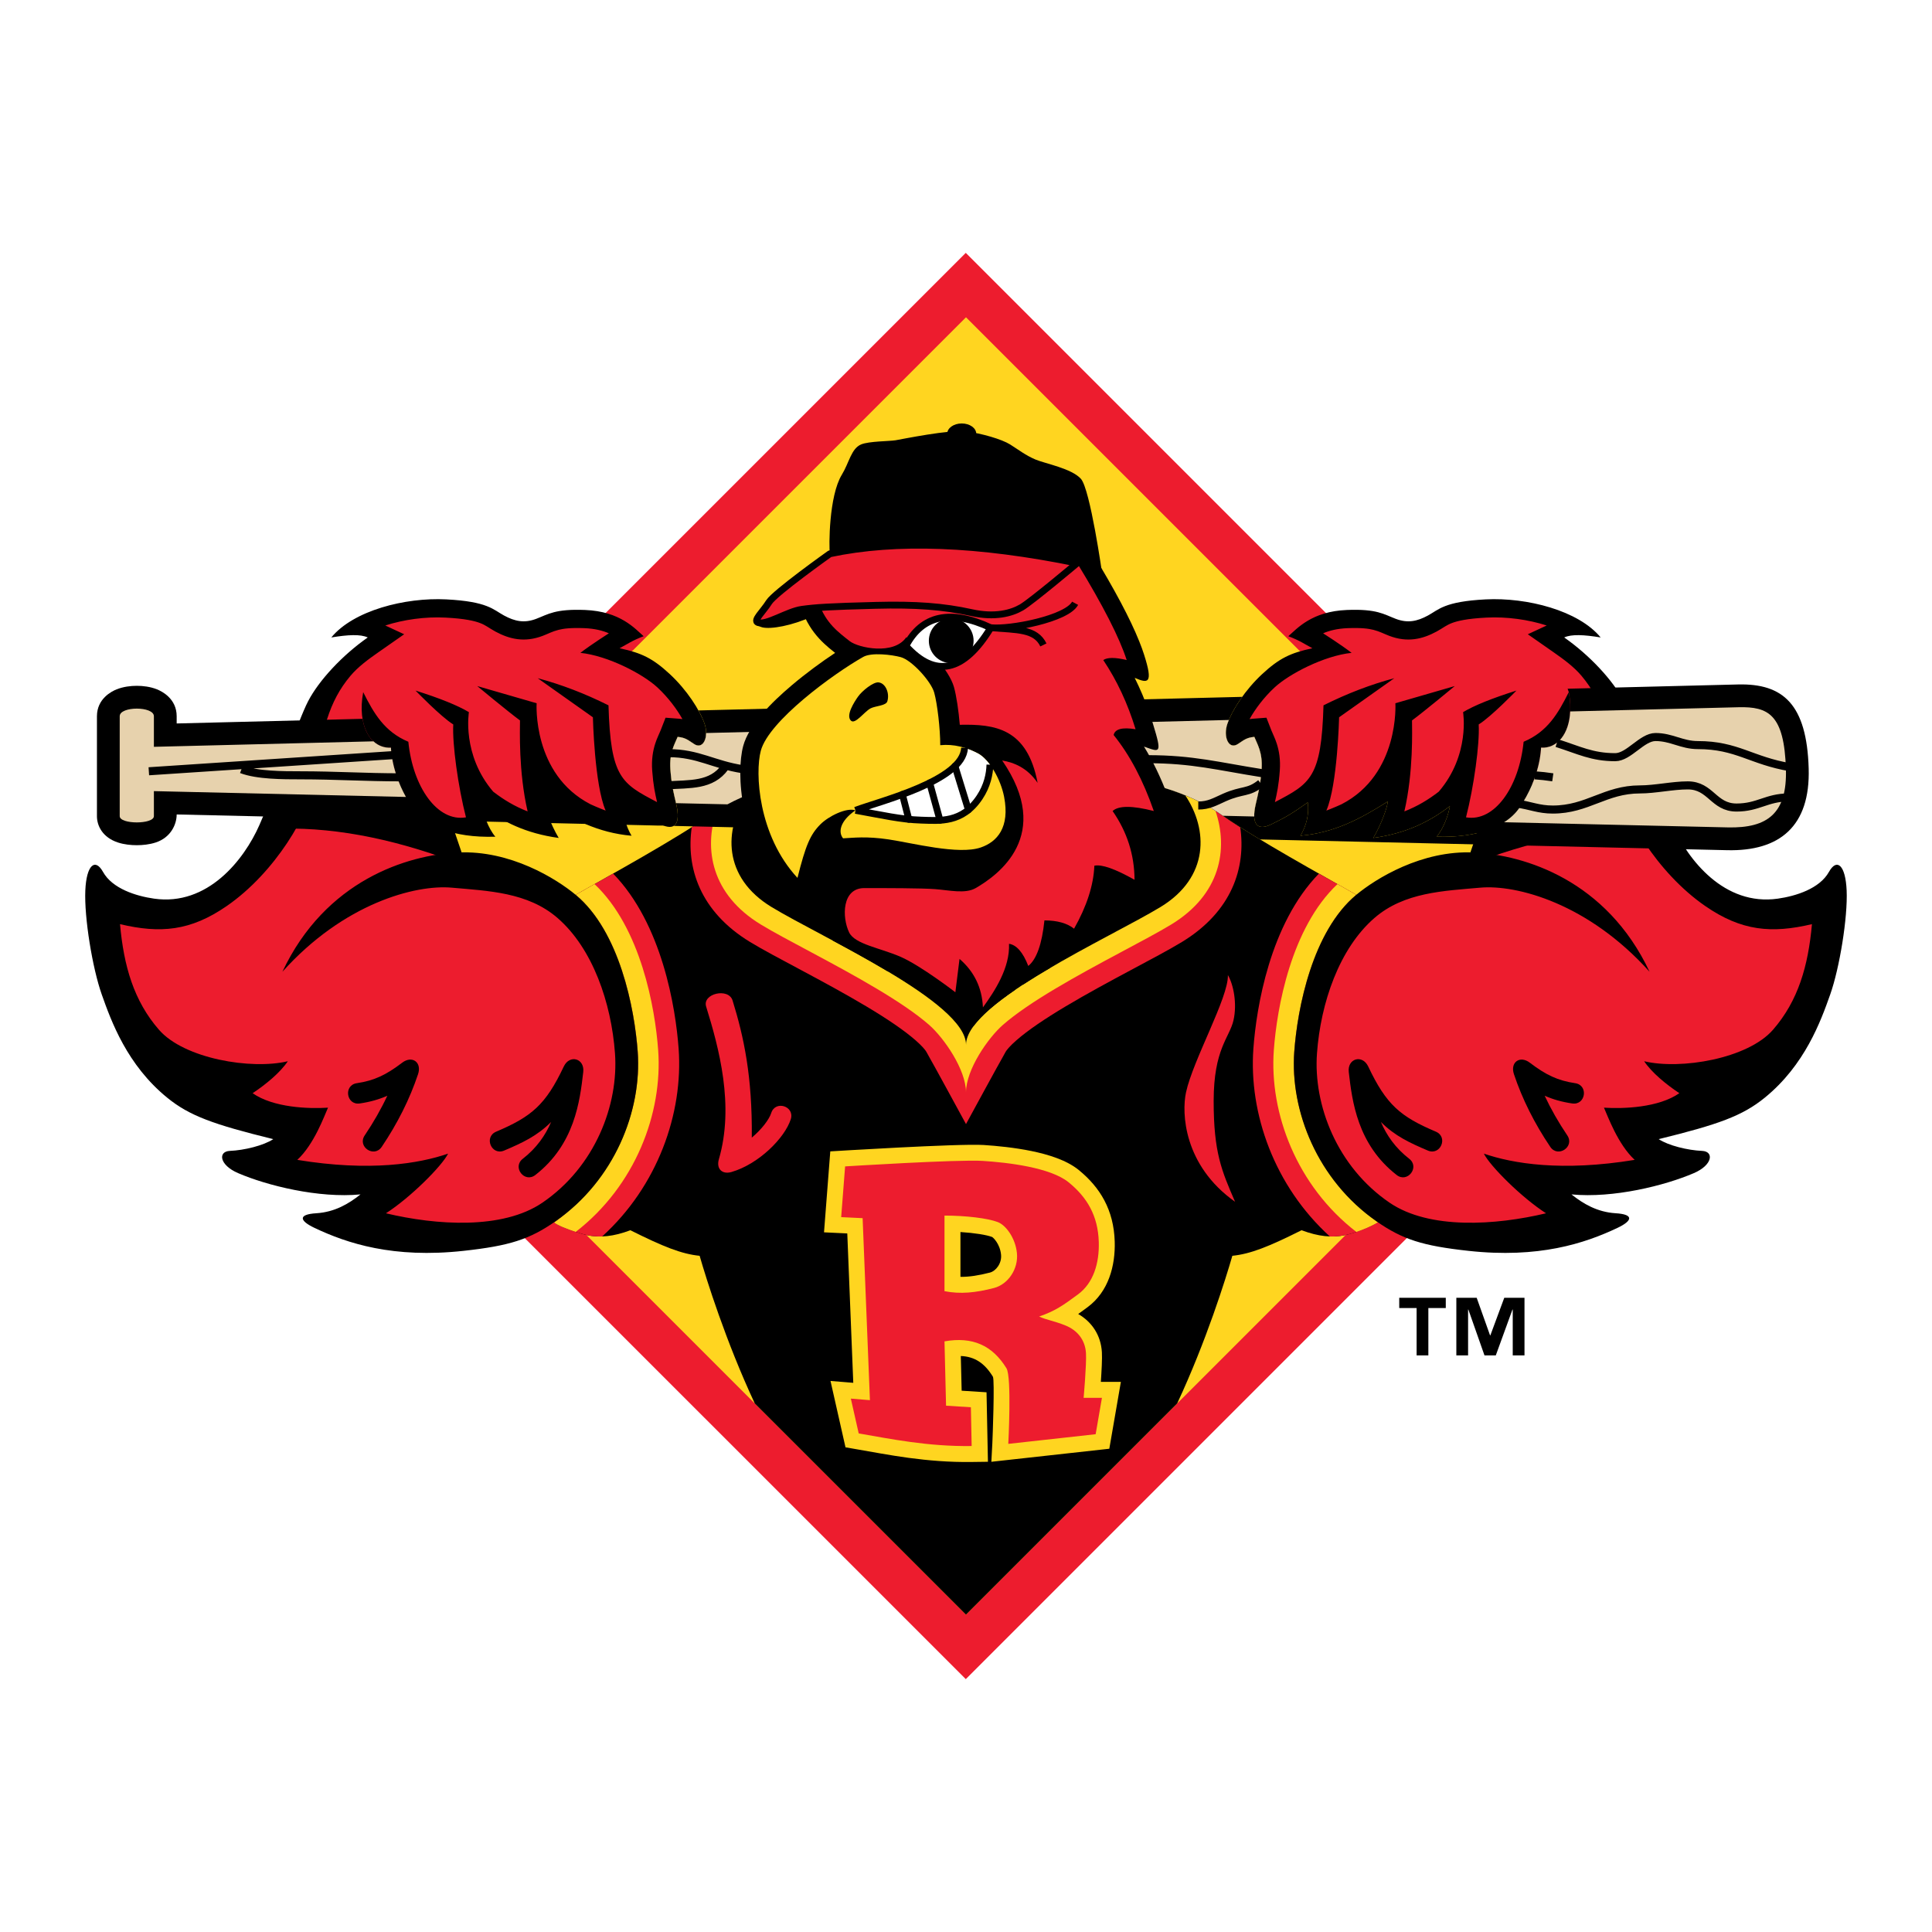
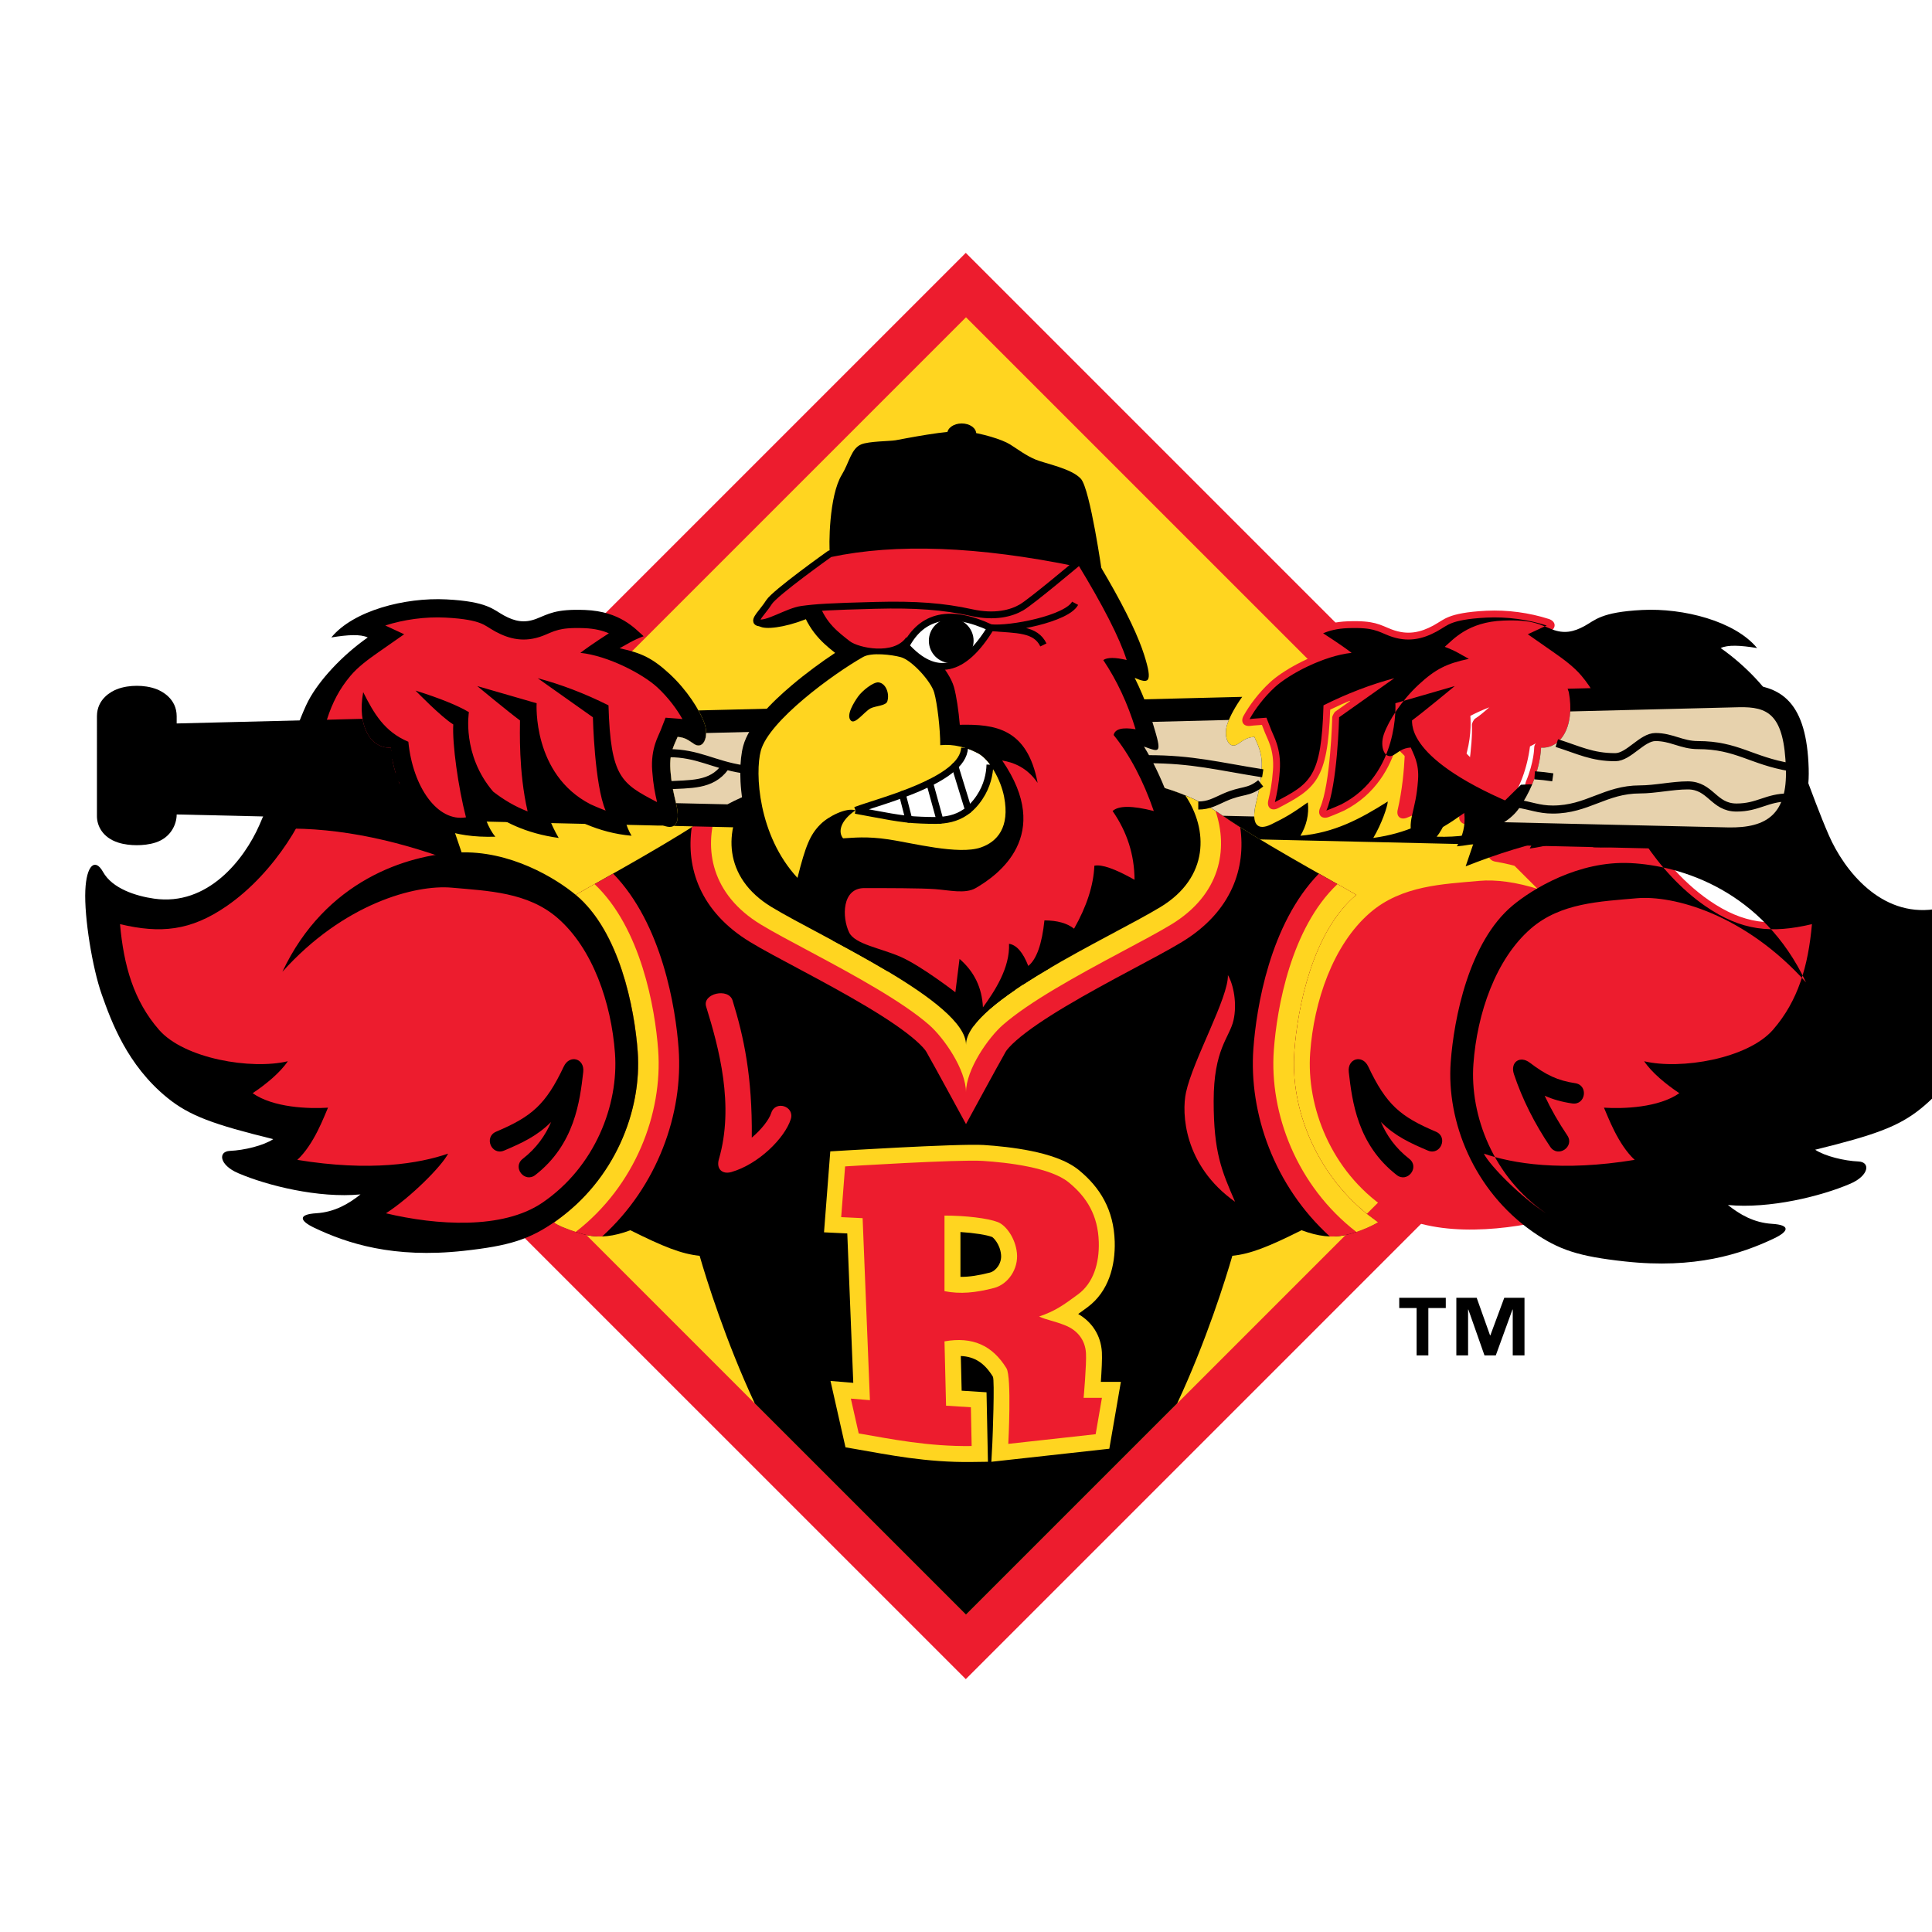
<svg xmlns="http://www.w3.org/2000/svg" version="1.0" id="Layer_1" x="0px" y="0px" width="192.756px" height="192.756px" viewBox="0 0 192.756 192.756" enable-background="new 0 0 192.756 192.756" xml:space="preserve">
  <g>
    <polygon fill-rule="evenodd" clip-rule="evenodd" fill="#FFFFFF" points="0,0 192.756,0 192.756,192.756 0,192.756 0,0  " />
    <polygon fill-rule="evenodd" clip-rule="evenodd" fill="#ED1C2E" points="25.206,96.378 96.356,25.229 167.506,96.378    96.357,167.527 25.206,96.378  " />
    <polygon fill-rule="evenodd" clip-rule="evenodd" fill="#FFD520" points="96.378,31.655 161.098,96.374 96.378,161.094    31.658,96.374 96.378,31.655  " />
    <path fill-rule="evenodd" clip-rule="evenodd" d="M75.644,62.313c-0.169-0.521,1.286-1.46,3.25-2.099   c1.965-0.638,3.695-0.733,3.864-0.213c0.169,0.521-1.287,1.46-3.251,2.098C77.543,62.737,75.813,62.833,75.644,62.313   L75.644,62.313z" />
    <path fill-rule="evenodd" clip-rule="evenodd" d="M38.619,71.655L57.8,71.176c-0.871,1.189,5.598,3.991,6.524,5.949   c2.252,4.76,4.989,5.378,0.639,5.225l-16.921-0.39L38.619,71.655L38.619,71.655z" />
    <path fill-rule="evenodd" clip-rule="evenodd" fill="#ED1C2E" d="M31.483,92.917c5.209-4.081,10.549-5.313,13.658-5.035   c1.846,0.167,3.767,0.282,5.604,0.681c1.879,0.409,3.723,1.118,5.322,2.502c3.709,3.208,5.6,8.856,5.972,13.973   c0.39,5.361-2.06,11.781-7.54,15.516c-4.236,2.889-11.132,2.355-16.15,1.158c-0.73-0.176-0.842-0.832-0.21-1.236   c1.636-1.053,3.561-2.809,4.792-4.164c-3.057,0.709-7.45,1.053-13.377,0.078c-0.693-0.113-0.868-0.695-0.353-1.174   c0.759-0.701,1.388-1.713,1.883-2.689c0.236-0.467,0.436-0.912,0.6-1.297c-2.044,0.014-4.964-0.273-6.869-1.605   c-0.458-0.32-0.452-0.818,0.015-1.127c0.75-0.494,1.518-1.082,2.162-1.686c-3.892,0.258-9.309-0.945-11.642-3.625   c-2.648-3.043-3.671-6.681-4.051-10.924c-0.047-0.527,0.321-0.846,0.835-0.725c3.86,0.911,6.668,0.67,10.118-1.715   c2.829-1.957,5.179-4.841,6.688-7.489c0.075-0.129,0.455-0.347,0.605-0.344c0.991,0.018,1.995,0.078,3.009,0.176l-1.199-3.665   c-0.412-0.021-0.701-0.374-0.642-0.781c0.736-5.005,1.45-8.029,3.741-10.744c0.822-0.973,1.903-1.758,2.892-2.448l1.618-1.13   l-0.81-0.376c-0.704-0.327-0.661-1.029,0.079-1.268c1.913-0.616,4.143-0.927,6.243-0.82c2.002,0.103,3.041,0.348,3.674,0.591   c0.32,0.123,0.562,0.256,0.779,0.388c0.283,0.17,0.535,0.338,0.82,0.494c1.273,0.688,2.567,1.001,4.166,0.39   c0.559-0.213,0.994-0.452,1.639-0.618c0.554-0.142,1.354-0.246,2.779-0.189c1.128,0.044,2,0.271,2.686,0.567   c0.616,0.267,0.663,0.842,0.096,1.202c0,0-0.724,0.46-1.518,1.001c2.531,0.666,5.194,2.153,6.456,3.323   c1.138,1.055,2.054,2.297,2.629,3.328c0.341,0.611-0.002,1.109-0.695,1.007c-0.094-0.014-0.191-0.024-0.293-0.032l-0.839-0.063   l-0.306,0.784c-0.134,0.344-0.354,0.749-0.527,1.291c-0.205,0.641-0.345,1.431-0.271,2.436c0.103,1.415,0.274,2.189,0.47,3.04   c0.164,0.706-0.337,1.094-0.98,0.758c-3.729-1.951-4.952-2.776-5.2-9.829c-0.719-0.352-1.439-0.676-2.16-0.975l1.666,1.18   c0.087,0.062,0.285,0.433,0.288,0.54c0.001,0.069,0.167,6.649,1.215,9.053c0.3,0.691-0.16,1.175-0.865,0.912   c-0.332-0.125-0.673-0.264-1.024-0.415c-0.174-0.074-0.362-0.159-0.536-0.238c-3.136-1.609-4.586-4.329-5.235-6.588   c-0.439-1.528-0.527-2.876-0.538-3.598l-2.226-0.643c0.648,0.521,1.269,1.011,1.657,1.297c0.087,0.065,0.278,0.441,0.278,0.55   c0,0.46-0.039,1.721,0.036,3.36c0.074,1.619,0.26,3.612,0.711,5.562c0.151,0.655-0.286,1.032-0.912,0.789   c-1.38-0.537-2.542-1.246-3.602-2.064l-0.101-0.096c-1.682-1.961-2.327-4.078-2.552-5.696c-0.113-0.812-0.121-1.501-0.1-1.987   c0.005-0.12,0.012-0.227,0.019-0.322c-0.507-0.272-1.137-0.558-1.892-0.857c0.528,0.475,1.045,0.903,1.414,1.129   c0.13,0.079,0.334,0.467,0.325,0.619c-0.103,1.85,0.474,6.062,1.246,9.061c0.101,0.391-0.146,0.773-0.544,0.842   c-3.447,0.595-5.949-3.411-6.499-7.75c-0.204-0.097-0.398-0.202-0.583-0.31c0.1,0.119,0.161,0.271,0.163,0.437   c0,0,0.003,0.349,0.102,0.93c0.104,0.613,0.311,1.471,0.721,2.452c0.229,0.549-0.069,0.974-0.663,0.944l-3.965,3.708   c2.532,0.449,5.125,1.129,7.766,2.022c0.825,0.279,0.752,1.177-0.107,1.319C39.769,86.595,35.067,88.482,31.483,92.917   L31.483,92.917z" />
    <path fill-rule="evenodd" clip-rule="evenodd" fill="#ED1C2E" d="M161.272,92.917c-5.209-4.081-10.548-5.313-13.657-5.035   c-1.846,0.167-3.768,0.282-5.604,0.681c-1.879,0.409-3.724,1.118-5.322,2.502c-3.709,3.208-5.6,8.856-5.973,13.973   c-0.389,5.361,2.062,11.781,7.541,15.516c4.236,2.889,11.131,2.355,16.15,1.158c0.73-0.176,0.842-0.832,0.211-1.236   c-1.637-1.053-3.562-2.809-4.793-4.164c3.057,0.709,7.449,1.053,13.378,0.078c0.693-0.113,0.868-0.695,0.353-1.174   c-0.759-0.701-1.387-1.713-1.882-2.689c-0.236-0.467-0.437-0.912-0.602-1.297c2.045,0.014,4.965-0.273,6.869-1.605   c0.458-0.32,0.452-0.818-0.015-1.127c-0.748-0.494-1.517-1.082-2.162-1.686c3.892,0.258,9.309-0.945,11.643-3.625   c2.648-3.043,3.671-6.681,4.051-10.924c0.048-0.527-0.32-0.846-0.836-0.725c-3.859,0.911-6.668,0.67-10.117-1.715   c-2.829-1.957-5.178-4.841-6.688-7.489c-0.075-0.129-0.456-0.347-0.606-0.344c-0.99,0.018-1.993,0.078-3.008,0.176l1.198-3.665   c0.412-0.021,0.701-0.374,0.642-0.781c-0.736-5.005-1.45-8.029-3.741-10.744c-0.821-0.973-1.902-1.758-2.891-2.448l-1.619-1.13   l0.81-0.376c0.704-0.327,0.661-1.029-0.078-1.268c-1.912-0.616-4.144-0.927-6.243-0.82c-2.003,0.103-3.041,0.348-3.674,0.591   c-0.319,0.123-0.562,0.256-0.779,0.388c-0.283,0.17-0.535,0.338-0.819,0.494c-1.273,0.688-2.567,1.001-4.166,0.39   c-0.56-0.213-0.994-0.452-1.64-0.618c-0.554-0.142-1.354-0.246-2.778-0.189c-1.129,0.044-2.001,0.271-2.687,0.567   c-0.616,0.267-0.662,0.842-0.096,1.202c0,0,0.725,0.46,1.518,1.001c-2.531,0.666-5.195,2.153-6.457,3.323   c-1.139,1.055-2.054,2.297-2.629,3.328c-0.34,0.611,0.003,1.109,0.696,1.007c0.093-0.014,0.19-0.024,0.291-0.032l0.84-0.063   l0.306,0.784c0.134,0.344,0.354,0.749,0.527,1.291c0.204,0.641,0.345,1.431,0.271,2.436c-0.104,1.415-0.274,2.189-0.471,3.04   c-0.164,0.706,0.338,1.094,0.98,0.758c3.729-1.951,4.951-2.776,5.199-9.829c0.72-0.352,1.439-0.676,2.16-0.975l-1.666,1.18   c-0.087,0.062-0.285,0.433-0.287,0.54c-0.002,0.069-0.168,6.649-1.214,9.053c-0.302,0.691,0.158,1.175,0.863,0.912   c0.332-0.125,0.674-0.264,1.024-0.415c0.175-0.074,0.362-0.159,0.536-0.238c3.136-1.609,4.587-4.329,5.235-6.588   c0.439-1.528,0.527-2.876,0.537-3.598l2.226-0.643c-0.647,0.521-1.268,1.011-1.656,1.297c-0.088,0.065-0.278,0.441-0.278,0.55   c0,0.46,0.039,1.721-0.035,3.36c-0.074,1.619-0.261,3.612-0.711,5.562c-0.152,0.655,0.285,1.032,0.911,0.789   c1.38-0.537,2.543-1.246,3.602-2.064l0.102-0.096c1.682-1.961,2.327-4.078,2.552-5.696c0.113-0.812,0.121-1.501,0.102-1.987   c-0.006-0.12-0.013-0.227-0.019-0.322c0.506-0.272,1.135-0.558,1.891-0.857c-0.527,0.475-1.044,0.903-1.414,1.129   c-0.13,0.079-0.333,0.467-0.325,0.619c0.104,1.85-0.474,6.062-1.246,9.061c-0.101,0.391,0.146,0.773,0.545,0.842   c3.446,0.595,5.949-3.411,6.498-7.75c0.204-0.097,0.398-0.202,0.583-0.31c-0.099,0.119-0.16,0.271-0.162,0.437   c0,0-0.003,0.349-0.101,0.93c-0.104,0.613-0.312,1.471-0.722,2.452c-0.229,0.549,0.068,0.974,0.662,0.944l3.966,3.708   c-2.532,0.449-5.125,1.129-7.766,2.022c-0.824,0.279-0.752,1.177,0.106,1.319C152.988,86.595,157.688,88.482,161.272,92.917   L161.272,92.917z" />
    <path fill-rule="evenodd" clip-rule="evenodd" d="M75.304,140.021c-2.898-6.205-4.846-12.447-5.501-14.729   c-1.819-0.184-3.637-0.914-6.909-2.551c-1.672,0.627-3.044,0.775-4.394,0.477c-0.957-0.242-2.776-0.867-3.219-1.258   c0.313-0.201,1.11-0.854,1.11-0.854c5.172-4.217,7.641-10.598,7.234-16.184c-0.317-4.357-1.818-12.008-6.187-15.645   c3.455-1.993,9.823-5.456,13.46-7.996c6.807-4.754,17.455-4.368,25.479-4.368c8.025,0,18.671-0.386,25.479,4.368   c3.637,2.541,10.006,6.003,13.46,7.996c-4.368,3.637-5.871,11.288-6.187,15.645c-0.406,5.586,2.062,11.967,7.233,16.184l1.118,0.84   c-1.137,0.682-2.7,1.166-3.228,1.271c-1.35,0.299-2.722,0.15-4.394-0.477c-3.271,1.637-5.09,2.367-6.907,2.551   c-0.656,2.281-2.604,8.523-5.502,14.727l-21.074,21.074L75.304,140.021L75.304,140.021z" />
    <path fill-rule="evenodd" clip-rule="evenodd" fill="#ED1C2E" d="M67.707,104.627c0.468,6.436-2.082,13.701-7.631,18.736   c-0.538,0.018-1.059-0.031-1.575-0.145c-0.957-0.242-2.776-0.867-3.219-1.258c0.313-0.201,1.11-0.854,1.11-0.854   c5.172-4.217,7.641-10.598,7.234-16.184c-0.317-4.357-1.818-12.008-6.187-15.645c1.033-0.596,2.329-1.323,3.732-2.118   C66.062,92.184,67.41,100.541,67.707,104.627L67.707,104.627z" />
    <path fill-rule="evenodd" clip-rule="evenodd" fill="#FFD520" d="M59.319,88.208c4.632,4.371,6.042,12.367,6.347,16.568   c0.458,6.305-2.292,13.539-8.226,18.131c-0.884-0.291-1.852-0.676-2.159-0.945c0.313-0.201,1.11-0.854,1.11-0.854   c5.172-4.217,7.641-10.598,7.234-16.184c-0.317-4.357-1.818-12.008-6.187-15.645C57.998,88.957,58.633,88.597,59.319,88.208   L59.319,88.208z" />
    <path fill-rule="evenodd" clip-rule="evenodd" fill="#ED1C2E" d="M125.05,104.627c-0.467,6.436,2.082,13.701,7.631,18.736   c0.538,0.018,1.058-0.031,1.574-0.145c0.527-0.105,2.091-0.59,3.228-1.271l-1.118-0.84c-5.171-4.217-7.64-10.598-7.233-16.184   c0.315-4.357,1.818-12.008,6.187-15.645c-1.033-0.596-2.328-1.323-3.732-2.118C126.693,92.184,125.347,100.541,125.05,104.627   L125.05,104.627z" />
    <path fill-rule="evenodd" clip-rule="evenodd" fill="#FFD520" d="M133.438,88.208c-4.634,4.371-6.042,12.367-6.348,16.568   c-0.458,6.309,2.294,13.545,8.234,18.135c0.667-0.227,1.487-0.561,2.158-0.963l-1.118-0.84c-5.171-4.217-7.64-10.598-7.233-16.184   c0.315-4.357,1.818-12.008,6.187-15.645C134.759,88.957,134.124,88.597,133.438,88.208L133.438,88.208z" />
    <path fill-rule="evenodd" clip-rule="evenodd" fill="#ED1C2E" d="M99.996,105.549c-0.079,0.094-3.618,6.602-3.618,6.602   s-3.539-6.508-3.618-6.602c0,0-0.387-0.707-0.387-0.689c-0.108-0.156-0.393-0.516-1.025-1.068c-1.149-1.006-2.856-2.158-4.91-3.383   c-4.242-2.533-9.108-4.909-11.601-6.425c-5.002-3.042-6.407-7.426-5.82-11.452c0.68-0.433,1.313-0.852,1.881-1.249   c0.783-0.547,1.617-1.024,2.49-1.443c-1.783,3.447-1.936,9.457,4.531,12.148c2.683,1.117,10.162,5.932,14.389,8.456   c2.146,1.281,3.744,4.732,4.069,5.07c0.325-0.338,6.036-6.312,8.183-7.592c4.226-2.523,10.405-5.604,12.889-7.116   c3.403-2.07,3.97-7.423,2.47-10.69c0.674,0.35,1.321,0.737,1.938,1.167c0.567,0.396,1.201,0.816,1.881,1.248   c0.587,4.026-0.818,8.41-5.82,11.452c-2.493,1.517-7.357,3.892-11.601,6.425c-2.055,1.225-3.761,2.377-4.91,3.383   c-0.633,0.553-0.917,0.912-1.025,1.068C100.382,104.842,99.996,105.549,99.996,105.549L99.996,105.549z" />
    <path fill-rule="evenodd" clip-rule="evenodd" fill="#FFD520" d="M96.378,108.992c0-2.297-2.229-5.469-3.682-6.74   c-1.291-1.129-3.125-2.357-5.209-3.6c-4.237-2.53-9.097-4.902-11.585-6.417c-4.922-2.993-5.709-7.528-4.407-11.348   c0.946-0.602,1.958-1.112,3.021-1.546c-2.309,3.419-2.407,8.192,2.45,11.146c4.972,3.025,19.414,9.478,19.414,13.753   c0-4.275,14.441-10.728,19.413-13.753c4.856-2.954,4.759-7.727,2.45-11.146c1.062,0.434,2.074,0.945,3.021,1.546   c1.303,3.82,0.515,8.354-4.407,11.348c-2.49,1.516-7.349,3.888-11.586,6.417c-2.085,1.242-3.919,2.471-5.209,3.6   C98.606,103.523,96.378,106.695,96.378,108.992L96.378,108.992z" />
    <path fill-rule="evenodd" clip-rule="evenodd" d="M146.229,86.434l1.386-4.07l4.132-4.07l10.539-0.519l2.313,4.899   C158.882,82.552,152.698,83.874,146.229,86.434L146.229,86.434z" />
    <path fill-rule="evenodd" clip-rule="evenodd" d="M46.528,86.434l-1.385-4.07l-4.132-4.07l-10.54-0.519l-2.314,4.899   C33.874,82.552,40.058,83.874,46.528,86.434L46.528,86.434z" />
    <path fill-rule="evenodd" clip-rule="evenodd" d="M51.879,71.877c-1.139-0.836-4.265-3.428-4.265-3.428l5.926,1.714   c0,0-0.449,7.09,5.38,10.082c0.17,0.077,0.34,0.152,0.509,0.225c0.341,0.147,0.672,0.282,0.995,0.402   c-1.115-2.558-1.271-9.309-1.271-9.309l-5.508-3.899c2.363,0.631,4.718,1.534,7.064,2.707c0.209,7.222,1.296,7.797,4.847,9.656   c-0.202-0.878-0.379-1.68-0.486-3.143c-0.081-1.1,0.073-1.978,0.302-2.694c0.178-0.559,0.404-0.977,0.542-1.331l0.489-1.254   l1.342,0.102c0.118,0.008,0.231,0.022,0.341,0.038c-0.543-0.974-1.416-2.158-2.497-3.16c-1.439-1.335-4.92-3.16-7.684-3.45   c1.061-0.817,2.842-1.95,2.842-1.95c-0.606-0.262-1.395-0.471-2.442-0.513c-1.383-0.054-2.112,0.048-2.583,0.17   c-0.617,0.157-1.031,0.389-1.565,0.593c-1.839,0.704-3.346,0.324-4.734-0.426c-0.295-0.16-0.555-0.333-0.848-0.511   c-0.187-0.113-0.395-0.229-0.671-0.334c-0.541-0.208-1.5-0.446-3.464-0.546c-2.016-0.103-4.164,0.196-6,0.788l1.884,0.875   l-2.59,1.809c-0.991,0.693-2.003,1.433-2.76,2.329c-2.185,2.589-2.87,5.479-3.618,10.611c-0.451,3.095-3.88,9.008-8.719,12.355   c-3.637,2.517-6.651,2.766-10.663,1.818c0.374,4.172,1.371,7.648,3.887,10.539c2.516,2.889,9.217,4.01,12.854,3.139   c-0.748,1.121-2.192,2.316-3.512,3.188c2.067,1.445,5.58,1.57,7.523,1.445c-0.374,0.82-1.37,3.637-3.064,5.207   c7.274,1.193,12.157,0.373,15.046-0.623c-0.622,1.246-3.761,4.383-6.202,5.953c5.007,1.195,11.634,1.65,15.607-1.057   c5.26-3.586,7.618-9.762,7.244-14.904c-0.365-5.027-2.222-10.465-5.738-13.507c-2.971-2.57-6.903-2.693-10.541-3.019   c-3.637-0.327-10.787,1.571-16.903,8.39c4.297-9.131,12.463-11.657,17.522-11.9c5.208-0.25,9.805,2.613,11.744,4.228   c4.368,3.637,5.866,11.288,6.183,15.645c0.43,5.918-2.308,12.814-8.188,16.914c-2.614,1.822-4.6,2.457-9.204,2.959   c-6.98,0.762-11.57-0.73-14.872-2.301c-1.465-0.697-1.67-1.338,0.207-1.453c1.831-0.117,3.225-0.941,4.4-1.879   c-4.184,0.4-9.328-0.881-12.217-2.125c-1.871-0.805-2.028-2.166-0.807-2.217c1.407-0.059,3.343-0.525,4.32-1.172   c-5.962-1.465-8.35-2.32-10.576-4.131c-4.009-3.26-5.59-7.631-6.533-10.293c-0.937-2.648-1.76-7.693-1.642-10.389   c0.11-2.527,0.974-3.269,1.766-1.848c0.931,1.671,3.292,2.409,5.097,2.667c5.338,0.764,8.975-3.873,10.5-7.333   c1.7-3.858,3.794-10.311,4.871-12.376c1.077-2.066,3.402-4.574,5.945-6.35c-0.725-0.337-1.958-0.277-3.637,0   c2.208-2.684,7.345-4.009,11.477-3.798c4.131,0.211,4.678,1.025,5.755,1.608c1.077,0.583,2.019,0.788,3.22,0.329   c1.2-0.458,1.877-1,4.868-0.881c3.52,0.138,4.989,1.877,5.842,2.619c-1.147,0.43-1.618,0.783-2.4,1.2   c2.19,0.464,3.312,1.005,5.007,2.576s2.991,3.579,3.467,4.945c0.453,1.299-0.111,2.591-0.989,2.067   c-0.542-0.325-0.836-0.678-1.695-0.743c-0.254,0.653-0.848,1.538-0.724,3.233c0.124,1.695,0.353,2.434,0.601,3.547   c0.417,1.876-0.124,2.647-1.572,1.942c-1.448-0.706-2.082-1.089-3.636-2.189c-0.146,1.217,0.147,2.331,0.735,3.329   c-3.347-0.295-5.923-1.648-8.716-3.417c0.035,0.542,0.62,2.242,1.448,3.636c-3.291-0.453-5.638-1.629-7.645-3.178   c0.129,0.789,0.6,2.197,1.323,3.055c-4.306,0.132-7.045-1.128-8.234-2.852c-2.175-3.154-2.183-6.029-2.183-6.029   c-2.038,0.107-3.389-2.192-2.768-5.543c1.068,2.125,2.112,3.945,4.505,4.951c0.446,4.511,2.905,8.031,5.749,7.54   c-0.78-3.029-1.375-7.319-1.267-9.269c-1.215-0.744-3.766-3.379-3.766-3.379c2.44,0.77,4.215,1.488,5.327,2.153   c0,0-0.729,4.254,2.424,7.933c1.018,0.786,2.124,1.46,3.433,1.969C51.722,76.966,51.879,72.806,51.879,71.877L51.879,71.877z" />
-     <path fill-rule="evenodd" clip-rule="evenodd" d="M36.387,113.279c0.878-1.303,1.63-2.619,2.256-3.957   c-0.834,0.369-1.715,0.619-2.746,0.77c-1.35,0.199-1.646-1.826-0.296-2.023c1.739-0.256,2.933-0.832,4.517-2.039   c0.997-0.76,1.988-0.051,1.591,1.139c-0.833,2.49-2.044,4.91-3.626,7.254C37.321,115.553,35.625,114.408,36.387,113.279   L36.387,113.279z" />
    <path fill-rule="evenodd" clip-rule="evenodd" d="M49.499,112.908c3.539-1.504,4.941-2.674,6.749-6.502   c0.585-1.238,2.099-0.807,1.942,0.553c-0.336,2.916-0.859,7.221-4.778,10.27c-1.077,0.838-2.333-0.779-1.256-1.615   c1.384-1.076,2.257-2.342,2.83-3.674c-1.408,1.406-2.889,2.088-4.687,2.852C49.043,115.326,48.243,113.443,49.499,112.908   L49.499,112.908z" />
-     <path fill-rule="evenodd" clip-rule="evenodd" d="M140.877,71.877c1.14-0.836,4.266-3.428,4.266-3.428l-5.926,1.714   c0,0,0.447,7.09-5.381,10.082c-0.171,0.077-0.34,0.152-0.509,0.225c-0.342,0.147-0.673,0.282-0.995,0.402   c1.114-2.558,1.271-9.309,1.271-9.309l5.508-3.899c-2.363,0.631-4.719,1.534-7.065,2.707c-0.209,7.222-1.296,7.797-4.847,9.656   c0.203-0.878,0.38-1.68,0.486-3.143c0.081-1.1-0.072-1.978-0.302-2.694c-0.179-0.559-0.403-0.977-0.542-1.331l-0.488-1.254   l-1.343,0.102c-0.117,0.008-0.231,0.022-0.34,0.038c0.542-0.974,1.415-2.158,2.497-3.16c1.439-1.335,4.92-3.16,7.683-3.45   c-1.061-0.817-2.842-1.95-2.842-1.95c0.605-0.262,1.395-0.471,2.442-0.513c1.383-0.054,2.111,0.048,2.583,0.17   c0.616,0.157,1.03,0.389,1.564,0.593c1.84,0.704,3.346,0.324,4.733-0.426c0.296-0.16,0.557-0.333,0.849-0.511   c0.188-0.113,0.396-0.229,0.672-0.334c0.54-0.208,1.499-0.446,3.464-0.546c2.015-0.103,4.162,0.196,5.999,0.788l-1.884,0.875   l2.59,1.809c0.991,0.693,2.003,1.433,2.761,2.329c2.184,2.589,2.87,5.479,3.617,10.611c0.45,3.095,3.881,9.008,8.719,12.355   c3.637,2.517,6.651,2.766,10.662,1.818c-0.373,4.172-1.371,7.648-3.887,10.539c-2.516,2.889-9.217,4.01-12.854,3.139   c0.747,1.121,2.192,2.316,3.512,3.188c-2.067,1.445-5.58,1.57-7.522,1.445c0.374,0.82,1.37,3.637,3.064,5.207   c-7.275,1.193-12.157,0.373-15.047-0.623c0.623,1.246,3.762,4.383,6.203,5.953c-5.007,1.195-11.635,1.65-15.608-1.057   c-5.259-3.586-7.618-9.762-7.244-14.904c0.366-5.027,2.222-10.465,5.738-13.507c2.971-2.57,6.903-2.693,10.54-3.019   c3.637-0.327,10.788,1.571,16.904,8.39c-4.298-9.131-12.463-11.657-17.522-11.9c-5.208-0.25-9.805,2.613-11.745,4.228   c-4.367,3.637-5.866,11.288-6.182,15.645c-0.431,5.918,2.308,12.814,8.188,16.914c2.613,1.822,4.6,2.457,9.204,2.959   c6.979,0.762,11.57-0.73,14.872-2.301c1.464-0.697,1.67-1.338-0.207-1.453c-1.831-0.117-3.226-0.941-4.4-1.879   c4.184,0.4,9.328-0.881,12.216-2.125c1.871-0.805,2.028-2.166,0.808-2.217c-1.407-0.059-3.344-0.525-4.32-1.172   c5.962-1.465,8.35-2.32,10.576-4.131c4.009-3.26,5.59-7.631,6.532-10.293c0.937-2.648,1.76-7.693,1.642-10.389   c-0.109-2.527-0.974-3.269-1.766-1.848c-0.931,1.671-3.293,2.409-5.097,2.667c-5.338,0.764-8.975-3.873-10.499-7.333   c-1.7-3.858-3.794-10.311-4.871-12.376c-1.077-2.066-3.402-4.574-5.945-6.35c0.725-0.337,1.959-0.277,3.637,0   c-2.207-2.684-7.345-4.009-11.476-3.798c-4.133,0.211-4.68,1.025-5.756,1.608c-1.077,0.583-2.02,0.788-3.221,0.329   c-1.2-0.458-1.876-1-4.867-0.881c-3.52,0.138-4.988,1.877-5.843,2.619c1.147,0.43,1.619,0.783,2.401,1.2   c-2.19,0.464-3.312,1.005-5.007,2.576c-1.695,1.571-2.991,3.579-3.469,4.945c-0.451,1.299,0.112,2.591,0.99,2.067   c0.542-0.325,0.835-0.678,1.695-0.743c0.254,0.653,0.848,1.538,0.724,3.233c-0.124,1.695-0.354,2.434-0.601,3.547   c-0.417,1.876,0.124,2.647,1.571,1.942s2.082-1.089,3.638-2.189c0.146,1.217-0.148,2.331-0.735,3.329   c3.346-0.295,5.922-1.648,8.714-3.417c-0.034,0.542-0.618,2.242-1.447,3.636c3.291-0.453,5.639-1.629,7.646-3.178   c-0.13,0.789-0.6,2.197-1.325,3.055c4.307,0.132,7.047-1.128,8.234-2.852c2.175-3.154,2.184-6.029,2.184-6.029   c2.037,0.107,3.39-2.192,2.768-5.543c-1.067,2.125-2.111,3.945-4.506,4.951c-0.445,4.511-2.904,8.031-5.747,7.54   c0.779-3.029,1.374-7.319,1.266-9.269c1.216-0.744,3.766-3.379,3.766-3.379c-2.439,0.77-4.215,1.488-5.325,2.153   c0,0,0.729,4.254-2.425,7.933c-1.018,0.786-2.124,1.46-3.433,1.969C141.034,76.966,140.877,72.806,140.877,71.877L140.877,71.877z" />
+     <path fill-rule="evenodd" clip-rule="evenodd" d="M140.877,71.877c1.14-0.836,4.266-3.428,4.266-3.428l-5.926,1.714   c0,0,0.447,7.09-5.381,10.082c-0.171,0.077-0.34,0.152-0.509,0.225c-0.342,0.147-0.673,0.282-0.995,0.402   c1.114-2.558,1.271-9.309,1.271-9.309l5.508-3.899c-2.363,0.631-4.719,1.534-7.065,2.707c-0.209,7.222-1.296,7.797-4.847,9.656   c0.203-0.878,0.38-1.68,0.486-3.143c0.081-1.1-0.072-1.978-0.302-2.694c-0.179-0.559-0.403-0.977-0.542-1.331l-0.488-1.254   l-1.343,0.102c-0.117,0.008-0.231,0.022-0.34,0.038c0.542-0.974,1.415-2.158,2.497-3.16c1.439-1.335,4.92-3.16,7.683-3.45   c-1.061-0.817-2.842-1.95-2.842-1.95c0.605-0.262,1.395-0.471,2.442-0.513c1.383-0.054,2.111,0.048,2.583,0.17   c0.616,0.157,1.03,0.389,1.564,0.593c1.84,0.704,3.346,0.324,4.733-0.426c0.296-0.16,0.557-0.333,0.849-0.511   c0.188-0.113,0.396-0.229,0.672-0.334c0.54-0.208,1.499-0.446,3.464-0.546c2.015-0.103,4.162,0.196,5.999,0.788l-1.884,0.875   l2.59,1.809c0.991,0.693,2.003,1.433,2.761,2.329c2.184,2.589,2.87,5.479,3.617,10.611c0.45,3.095,3.881,9.008,8.719,12.355   c3.637,2.517,6.651,2.766,10.662,1.818c-0.373,4.172-1.371,7.648-3.887,10.539c-2.516,2.889-9.217,4.01-12.854,3.139   c0.747,1.121,2.192,2.316,3.512,3.188c-2.067,1.445-5.58,1.57-7.522,1.445c0.374,0.82,1.37,3.637,3.064,5.207   c-7.275,1.193-12.157,0.373-15.047-0.623c0.623,1.246,3.762,4.383,6.203,5.953c-5.259-3.586-7.618-9.762-7.244-14.904c0.366-5.027,2.222-10.465,5.738-13.507c2.971-2.57,6.903-2.693,10.54-3.019   c3.637-0.327,10.788,1.571,16.904,8.39c-4.298-9.131-12.463-11.657-17.522-11.9c-5.208-0.25-9.805,2.613-11.745,4.228   c-4.367,3.637-5.866,11.288-6.182,15.645c-0.431,5.918,2.308,12.814,8.188,16.914c2.613,1.822,4.6,2.457,9.204,2.959   c6.979,0.762,11.57-0.73,14.872-2.301c1.464-0.697,1.67-1.338-0.207-1.453c-1.831-0.117-3.226-0.941-4.4-1.879   c4.184,0.4,9.328-0.881,12.216-2.125c1.871-0.805,2.028-2.166,0.808-2.217c-1.407-0.059-3.344-0.525-4.32-1.172   c5.962-1.465,8.35-2.32,10.576-4.131c4.009-3.26,5.59-7.631,6.532-10.293c0.937-2.648,1.76-7.693,1.642-10.389   c-0.109-2.527-0.974-3.269-1.766-1.848c-0.931,1.671-3.293,2.409-5.097,2.667c-5.338,0.764-8.975-3.873-10.499-7.333   c-1.7-3.858-3.794-10.311-4.871-12.376c-1.077-2.066-3.402-4.574-5.945-6.35c0.725-0.337,1.959-0.277,3.637,0   c-2.207-2.684-7.345-4.009-11.476-3.798c-4.133,0.211-4.68,1.025-5.756,1.608c-1.077,0.583-2.02,0.788-3.221,0.329   c-1.2-0.458-1.876-1-4.867-0.881c-3.52,0.138-4.988,1.877-5.843,2.619c1.147,0.43,1.619,0.783,2.401,1.2   c-2.19,0.464-3.312,1.005-5.007,2.576c-1.695,1.571-2.991,3.579-3.469,4.945c-0.451,1.299,0.112,2.591,0.99,2.067   c0.542-0.325,0.835-0.678,1.695-0.743c0.254,0.653,0.848,1.538,0.724,3.233c-0.124,1.695-0.354,2.434-0.601,3.547   c-0.417,1.876,0.124,2.647,1.571,1.942s2.082-1.089,3.638-2.189c0.146,1.217-0.148,2.331-0.735,3.329   c3.346-0.295,5.922-1.648,8.714-3.417c-0.034,0.542-0.618,2.242-1.447,3.636c3.291-0.453,5.639-1.629,7.646-3.178   c-0.13,0.789-0.6,2.197-1.325,3.055c4.307,0.132,7.047-1.128,8.234-2.852c2.175-3.154,2.184-6.029,2.184-6.029   c2.037,0.107,3.39-2.192,2.768-5.543c-1.067,2.125-2.111,3.945-4.506,4.951c-0.445,4.511-2.904,8.031-5.747,7.54   c0.779-3.029,1.374-7.319,1.266-9.269c1.216-0.744,3.766-3.379,3.766-3.379c-2.439,0.77-4.215,1.488-5.325,2.153   c0,0,0.729,4.254-2.425,7.933c-1.018,0.786-2.124,1.46-3.433,1.969C141.034,76.966,140.877,72.806,140.877,71.877L140.877,71.877z" />
    <path fill-rule="evenodd" clip-rule="evenodd" d="M156.369,113.279c-0.879-1.303-1.63-2.619-2.257-3.957   c0.834,0.369,1.716,0.619,2.745,0.77c1.35,0.199,1.646-1.826,0.297-2.023c-1.739-0.256-2.933-0.832-4.517-2.039   c-0.996-0.76-1.988-0.051-1.591,1.139c0.832,2.49,2.044,4.91,3.626,7.254C155.435,115.553,157.132,114.408,156.369,113.279   L156.369,113.279z" />
    <path fill-rule="evenodd" clip-rule="evenodd" d="M143.259,112.908c-3.541-1.504-4.942-2.674-6.75-6.502   c-0.585-1.238-2.099-0.807-1.941,0.553c0.336,2.916,0.858,7.221,4.777,10.27c1.076,0.838,2.333-0.779,1.256-1.615   c-1.384-1.076-2.257-2.342-2.829-3.674c1.408,1.406,2.889,2.088,4.687,2.852C143.713,115.326,144.514,113.443,143.259,112.908   L143.259,112.908z" />
    <path fill-rule="evenodd" clip-rule="evenodd" d="M17.626,72.18l18.545-0.463c0.306,1.838,1.4,2.956,2.835,2.88   c0,0,0.008,2.875,2.183,6.029c0.3,0.436,0.7,0.842,1.2,1.203l-24.762-0.57c0,0.989-0.585,2.305-2.101,2.799   c-0.622,0.202-1.304,0.268-1.876,0.268c-0.573,0-1.255-0.065-1.877-0.268c-1.516-0.494-2.101-1.641-2.101-2.63V71.46   c0-1.75,1.464-2.485,1.966-2.684c0.67-0.267,1.403-0.352,2.012-0.352c0.608,0,1.342,0.084,2.011,0.352   c0.501,0.199,1.966,0.934,1.966,2.684V72.18L17.626,72.18z" />
    <path fill-rule="evenodd" clip-rule="evenodd" d="M156.4,68.714l16.996-0.425c4.522-0.113,6.865,1.992,7.056,8.372   c0.174,5.788-2.907,8.284-8.129,8.163l-46.615-1.074c-1.428-0.862-2.763-1.705-3.851-2.466c-6.808-4.754-17.454-4.368-25.479-4.368   c-1.853,0-2.487,2.38-2.451,6.102l-26.712-0.616c0.426-0.251,0.519-0.978,0.27-2.102c-0.248-1.113-0.477-1.853-0.601-3.547   c-0.124-1.695,0.47-2.58,0.724-3.233c0.859,0.065,1.153,0.418,1.695,0.743c0.878,0.524,1.441-0.768,0.989-2.067   c-0.137-0.394-0.342-0.842-0.604-1.316l54.246-1.354c-0.693,0.965-1.206,1.916-1.471,2.67c-0.451,1.299,0.112,2.591,0.99,2.067   c0.542-0.325,0.835-0.678,1.695-0.743c0.254,0.653,0.848,1.538,0.724,3.233c-0.124,1.695-0.354,2.434-0.601,3.547   c-0.417,1.876,0.124,2.647,1.571,1.942s2.082-1.089,3.638-2.189c0.146,1.217-0.148,2.331-0.735,3.329   c3.346-0.295,5.922-1.648,8.714-3.417c-0.034,0.542-0.618,2.242-1.447,3.636c3.291-0.453,5.639-1.629,7.646-3.178   c-0.13,0.789-0.6,2.197-1.325,3.055c4.307,0.132,7.047-1.128,8.234-2.852c2.175-3.154,2.184-6.029,2.184-6.029   c2.037,0.107,3.39-2.192,2.768-5.543L156.4,68.714L156.4,68.714z" />
-     <path fill-rule="evenodd" clip-rule="evenodd" fill="#E7D2AD" d="M15.354,71.46v3.05l21.904-0.547   c0.478,0.441,1.076,0.668,1.749,0.634c0,0,0.006,2.229,1.492,4.915l-25.145-0.581v2.496c0,0.834-3.41,0.834-3.41,0V71.46   C11.944,70.444,15.354,70.444,15.354,71.46L15.354,71.46z" />
    <path fill-rule="evenodd" clip-rule="evenodd" fill="#E7D2AD" d="M70.452,73.134l52.151-1.303   c-0.053,0.125-0.099,0.247-0.141,0.364c-0.451,1.299,0.112,2.591,0.99,2.067c0.542-0.325,0.835-0.678,1.695-0.743   c0.254,0.653,0.848,1.538,0.724,3.233c-0.124,1.695-0.354,2.434-0.601,3.547c-0.101,0.454-0.146,0.843-0.136,1.163l-3.124-0.071   l-0.154-0.108c-6.808-4.754-17.454-4.368-25.479-4.368c-7.392,0-17.008-0.329-23.8,3.335l-5.131-0.118   c-0.232-1.023-0.446-1.772-0.563-3.38c-0.124-1.695,0.47-2.58,0.724-3.233c0.859,0.065,1.153,0.418,1.695,0.743   C69.963,74.656,70.445,74.024,70.452,73.134L70.452,73.134z" />
    <path fill-rule="evenodd" clip-rule="evenodd" fill="#E7D2AD" d="M156.661,70.981l16.793-0.42c2.966-0.073,4.563,0.708,4.727,6.167   c0.132,4.373-1.771,5.916-5.805,5.822l-22.312-0.514c0.644-0.41,1.144-0.889,1.503-1.41c2.175-3.154,2.184-6.029,2.184-6.029   C155.367,74.682,156.552,73.251,156.661,70.981L156.661,70.981z" />
    <path fill="none" stroke="#000000" stroke-width="0.804" stroke-miterlimit="2.613" d="M14.849,76.95l24.317-1.608 M24.093,76.75   c1.558,0.603,4.17,0.603,5.878,0.603c3.517,0,6.481,0.201,9.998,0.201 M66.698,75.142c2.964,0,4.471,1.156,7.436,1.608    M66.498,78.357c2.361-0.151,4.471,0.05,5.828-1.809 M114.527,75.745c4.472,0,6.984,0.704,11.456,1.407 M119.552,80.366   c1.056,0,1.648-0.375,2.613-0.804c1.808-0.804,2.36-0.401,3.617-1.407 M153.113,77.353c0.704,0.049,1.105,0.101,1.809,0.201    M155.323,74.137c2.211,0.704,3.518,1.407,5.828,1.407c1.356,0,2.662-2.01,4.02-2.01c1.607,0,2.612,0.804,4.221,0.804   c3.919,0,5.326,1.558,9.244,2.211 M151.305,80.166c1.407,0.201,2.211,0.603,3.617,0.603c3.467,0,5.225-2.009,8.691-2.009   c1.507,0,3.266-0.402,4.772-0.402c2.312,0,2.563,2.21,4.874,2.21c2.16,0,3.015-1.004,5.175-1.004" />
    <path fill-rule="evenodd" clip-rule="evenodd" fill="#FFD520" d="M109.832,137.871h1.997l-0.397,2.303l-0.756,4.367l-11.769,1.301   l0.1-1.871c0.026-0.492,0.246-6.311,0.054-6.621c-0.816-1.33-1.794-2.004-3.201-2.061l0.084,3.461l2.482,0.158l0.14,6.932   l-1.601,0.021c-2.259,0.033-4.364-0.15-6.315-0.412c-1.899-0.258-3.649-0.592-5.249-0.869l-1.046-0.182l-1.496-6.621l2.272,0.186   l-0.598-14.904l-2.321-0.111l0.625-8.076c0,0,12.791-0.795,15.303-0.637c1.298,0.084,3.068,0.256,4.755,0.6   c1.637,0.336,3.498,0.891,4.732,1.896c2.134,1.74,3.493,3.979,3.588,7.135c0.071,2.412-0.608,4.992-2.705,6.547   c-0.337,0.248-0.645,0.475-0.938,0.684c1.332,0.768,2.262,2.082,2.363,3.814C109.974,135.533,109.904,136.807,109.832,137.871   L109.832,137.871L109.832,137.871z M98.765,126.965c0.598-0.154,1.2-0.926,1.11-1.791c-0.112-1.104-0.814-1.73-0.893-1.76   c-0.537-0.207-1.739-0.404-3.158-0.494v4.471C96.698,127.402,97.632,127.256,98.765,126.965L98.765,126.965z" />
    <path fill-rule="evenodd" clip-rule="evenodd" fill="#ED1C2E" d="M73.089,99.818c1.123,3.627,1.978,7.58,1.918,13.682   c0.995-0.836,1.733-1.811,1.939-2.457c0.415-1.299,2.363-0.678,1.95,0.621c-0.593,1.861-3.174,4.463-5.904,5.264   c-0.947,0.279-1.546-0.32-1.27-1.268c1.563-5.367,0.009-11.104-1.27-15.234C70.049,99.125,72.685,98.516,73.089,99.818   L73.089,99.818z" />
    <path fill-rule="evenodd" clip-rule="evenodd" fill="#ED1C2E" d="M122.507,97.283c0.558,0.943,0.938,2.85,0.558,4.514   c-0.397,1.738-1.978,2.84-1.978,8.059c0,5.137,0.797,6.953,2.137,10.047c-5.136-3.637-5.34-8.865-4.897-10.912   C119.029,105.738,122.587,99.5,122.507,97.283L122.507,97.283z" />
    <path fill-rule="evenodd" clip-rule="evenodd" d="M82.461,84.459c-0.32,0.628-0.647,1.632-1.134,3.572   c-0.43,1.71-1.898,2.087-3.098,0.793c-4.43-4.778-4.804-11.71-4.079-14.4c0.568-2.107,2.836-4.355,4.851-6.059   c1.42-1.201,2.966-2.333,4.319-3.227c-0.194-0.154-0.389-0.31-0.583-0.472c-0.324-0.272-0.667-0.583-1.003-0.949   c-0.688-0.747-1.307-1.675-1.748-2.919c-0.32-0.905-0.031-1.735,0.417-2.288c0.382-0.471,0.89-0.775,1.295-0.977   c0.841-0.416,1.982-0.737,3.197-1.001c2.423-0.527,5.755-0.949,9.121-1.271c6.626-0.635,13.384-0.895,13.384-0.895   c0.391-0.016,1.419,0.536,1.621,0.87c2.171,3.558,3.734,6.485,4.641,8.749c0.189,0.469,0.348,0.906,0.478,1.312   c0.952,2.965,0.397,2.892-0.932,2.334c0.538,1.072,1.013,2.196,1.426,3.372c0.141,0.399,0.274,0.808,0.4,1.221   c0.937,3.055,0.701,2.824-0.898,2.262c0.882,1.44,1.655,3.047,2.326,4.811c0.126,0.335,0.251,0.678,0.371,1.026   c0.58,1.677-0.452,2.799-2.172,2.356c-0.241-0.062-0.473-0.116-0.691-0.164c0.532,1.304,0.869,2.678,0.99,4.113   c0.032,0.375,0.049,0.755,0.052,1.14c0.009,1.686-1.244,2.422-2.712,1.593c-0.185-0.104-0.363-0.202-0.535-0.293   c-0.394-0.208-0.737-0.376-1.038-0.508c-0.3,1.388-0.83,2.796-1.564,4.217c-0.132,0.257-0.272,0.515-0.42,0.776   c-0.582,1.025-1.789,1.261-2.714,0.528c-0.057-0.046-0.127-0.091-0.211-0.136c-0.214,1.02-0.596,1.892-1.048,2.626   c-0.928,0.543-1.833,1.096-2.685,1.652c-0.191-0.055-0.374-0.145-0.54-0.275c-0.057,0.266-0.152,0.541-0.271,0.816   c-1.812,1.238-3.311,2.473-4.154,3.625c-0.449-0.281-0.78-0.834-0.857-1.617c-0.555,0.33-1.306,0.246-2.055-0.332   c0,0-0.231-0.178-0.606-0.455c-1.121-0.83-3.202-2.299-4.47-2.854c-0.202-0.089-0.409-0.171-0.62-0.251   c-1.771-1.056-3.65-2.084-5.419-3.034c-0.533-1.11-0.788-2.62-0.512-3.963c0.302-1.466,1.395-3.097,3.644-3.097   c2.275,0,3.339-1.063,2.164-1.237c-2.058-0.307-3.21-0.141-4.185-0.092c-0.276,0.014-1.301-0.433-1.48-0.642   C82.625,84.697,82.538,84.579,82.461,84.459L82.461,84.459z" />
    <path fill-rule="evenodd" clip-rule="evenodd" fill="#ED1C2E" d="M107.47,56.182c2.583,4.234,4.229,7.458,4.939,9.67   c-1.141-0.276-1.919-0.276-2.337,0c1.362,2.032,2.438,4.332,3.224,6.903c-1.329-0.216-2.059-0.023-2.188,0.578   c1.61,1.991,2.946,4.52,4.007,7.583c-2.145-0.551-3.515-0.551-4.111,0c1.446,2.078,2.177,4.365,2.189,6.86   c-1.941-1.094-3.277-1.562-4.008-1.405c-0.081,1.95-0.756,4.043-2.025,6.284c-0.687-0.547-1.672-0.823-2.956-0.828   c-0.246,2.364-0.783,3.879-1.611,4.545c-0.531-1.362-1.172-2.099-1.922-2.21c0.101,2.401-1.427,4.723-2.603,6.344   c-0.091-1.963-0.87-3.574-2.335-4.836l-0.415,3.327c0,0-3.43-2.646-5.455-3.532c-2.025-0.889-4.575-1.251-5.145-2.44   c-0.724-1.508-0.724-4.421,1.508-4.421c2.232,0,5.663,0,7.068,0.104c1.405,0.104,3.005,0.5,4.051-0.104   c2.215-1.279,7.791-5.249,2.645-12.73c1.198,0.208,2.5,0.725,3.534,2.232c-1.034-5.455-4.258-5.869-7.764-5.795   c-0.119-1.404-0.335-2.874-0.581-3.759c-0.47-1.687-2.853-4.439-4.769-4.963c-1.228,1.788-4.761,1.063-5.641,0.372   c-1.136-0.894-2.364-1.786-3.067-3.772C80.646,57.215,107.47,56.182,107.47,56.182L107.47,56.182z" />
    <path fill-rule="evenodd" clip-rule="evenodd" fill="#FFD520" d="M84.893,71.895c-0.529-0.529,0.338-1.858,0.705-2.382   c0.409-0.585,1.524-1.483,2.051-1.431c0.706,0.07,1.128,1.078,0.881,1.889c-0.138,0.452-1.2,0.45-1.678,0.705   C86.218,71.014,85.316,72.318,84.893,71.895L84.893,71.895L84.893,71.895z M93.809,74.347c0-1.634-0.292-4.132-0.603-5.247   c-0.31-1.115-2.229-3.234-3.335-3.537c-0.887-0.242-2.917-0.493-3.749-0.022c-3.034,1.718-9.417,6.396-10.215,9.357   c-0.589,2.184-0.282,8.44,3.657,12.689c0.813-3.235,1.27-4.323,2.292-5.346c0.809-0.809,2.591-1.697,3.496-1.396   c-1.618,1.115-1.714,2.23-1.237,2.795c1.058-0.053,2.308-0.223,4.542,0.108c2.349,0.35,6.972,1.567,9.192,0.805   c1.65-0.566,2.919-2.009,2.331-5.053c-0.335-1.734-1.464-3.738-2.632-4.341C96.378,74.556,95.183,74.214,93.809,74.347   L93.809,74.347z" />
    <path fill-rule="evenodd" clip-rule="evenodd" fill="#FFFFFF" d="M85.351,80.846c2.334-0.892,10.764-2.943,10.881-6.238   c0.447,0.141,0.883,0.328,1.314,0.551c0.423,0.219,0.841,0.622,1.218,1.129c-0.026,0.934-0.261,2.104-1.034,3.264   c-1.723,2.585-3.979,2.324-5.796,2.273C89.888,81.77,87.956,81.314,85.351,80.846L85.351,80.846z" />
    <path fill="none" stroke="#000000" stroke-width="0.682" stroke-miterlimit="2.613" d="M85.351,80.846   c2.334-0.892,10.764-2.943,10.881-6.238 M98.765,76.289c-0.026,0.934-0.261,2.104-1.034,3.264   c-1.723,2.585-3.979,2.324-5.796,2.273c-2.046-0.057-3.978-0.512-6.583-0.98" />
    <path fill="none" stroke="#000000" stroke-width="0.682" stroke-linecap="round" stroke-linejoin="round" stroke-miterlimit="2.613" d="   M95.277,76.438l1.343,4.366 M93.781,81.84l-1.026-3.732 M90.032,79.261l0.64,2.483" />
    <path fill-rule="evenodd" clip-rule="evenodd" fill="#FFFFFF" stroke="#000000" stroke-width="0.682" stroke-miterlimit="2.613" d="   M90.379,64.448c2.935,3.232,5.759,2.626,8.471-1.819C94.822,60.764,91.998,61.37,90.379,64.448L90.379,64.448z" />
    <path fill="none" stroke="#000000" stroke-width="0.682" stroke-miterlimit="2.613" d="M104.101,64.344   c-0.785-1.612-2.604-1.509-5.25-1.716c1.923,0.207,7.585-0.887,8.413-2.439" />
    <path fill-rule="evenodd" clip-rule="evenodd" d="M92.672,63.93c0-1.233,1-2.233,2.232-2.233c1.233,0,2.232,1,2.232,2.233   s-0.999,2.232-2.232,2.232C93.671,66.162,92.672,65.163,92.672,63.93L92.672,63.93z" />
    <path fill-rule="evenodd" clip-rule="evenodd" d="M82.795,55.251c-0.104-0.724-0.104-5.766,1.198-7.894   c0.734-1.201,0.931-2.604,1.922-3.017c0.787-0.328,2.809-0.311,3.429-0.414c0.621-0.104,5.448-1.095,7.034-0.887   c1.585,0.206,3.567,0.784,4.395,1.301c0.827,0.517,1.552,1.094,2.542,1.509c0.991,0.413,3.594,0.887,4.525,1.921   c0.931,1.035,2.129,9.506,2.129,9.506s-0.707-1.01-2.5-1.094C100.412,55.85,82.877,55.828,82.795,55.251L82.795,55.251z" />
    <path fill-rule="evenodd" clip-rule="evenodd" fill="#ED1C2E" stroke="#000000" stroke-width="0.682" stroke-linecap="round" stroke-linejoin="round" stroke-miterlimit="2.613" d="   M82.795,55.251c0,0-5.499,3.905-6.076,4.835s-1.616,1.83-1.094,2.025c0.827,0.31,2.958-1.122,4.362-1.314   c1.403-0.194,2.721-0.281,7.376-0.401c4.008-0.104,6.757,0.104,9.567,0.724c2.336,0.517,3.99,0.06,4.982-0.517   c0.99-0.577,5.559-4.421,5.559-4.421C97.604,54.161,89.378,53.851,82.795,55.251L82.795,55.251z" />
    <path fill-rule="evenodd" clip-rule="evenodd" fill="#ED1C2E" d="M108.113,139.463c0,0,0.301-3.338,0.235-4.459   c-0.079-1.334-0.869-2.291-2.062-2.768c-1.177-0.471-1.904-0.549-2.61-0.887c1.591-0.549,2.375-1.098,3.888-2.217   c1.513-1.121,2.125-3.08,2.062-5.221c-0.079-2.633-1.176-4.459-3.003-5.947c-1.826-1.492-6.104-1.984-8.581-2.141   s-13.725,0.549-13.725,0.549l-0.392,5.062l2.14,0.102l0.729,18.16l-1.904-0.156l0.784,3.473c3.164,0.547,6.919,1.32,11.269,1.258   l-0.077-3.869l-2.477-0.156l-0.156-6.418c2.79-0.494,4.772,0.391,6.185,2.688c0.534,0.871,0.18,7.539,0.18,7.539l8.716-0.963   l0.627-3.629H108.113L108.113,139.463L108.113,139.463z M99.162,128.506c-1.826,0.471-3.339,0.627-4.93,0.314v-7.541   c2.096,0,4.303,0.258,5.321,0.65c0.792,0.303,1.748,1.568,1.905,3.08C101.623,126.594,100.584,128.139,99.162,128.506   L99.162,128.506z" />
    <path fill-rule="evenodd" clip-rule="evenodd" d="M95.951,44.297c0.8,0,1.448-0.459,1.448-1.025c0-0.565-0.648-1.024-1.448-1.024   c-0.798,0-1.446,0.459-1.446,1.024C94.504,43.838,95.152,44.297,95.951,44.297L95.951,44.297z" />
    <path fill-rule="evenodd" clip-rule="evenodd" d="M144.245,130.506h-1.738v4.719h-1.172v-4.719h-1.733v-1.025h4.644V130.506   L144.245,130.506L144.245,130.506z M152.098,135.225h-1.172v-4.57h-0.028l-1.662,4.57h-1.13l-1.607-4.57h-0.028v4.57h-1.172v-5.744   h2.03l1.336,3.752h0.026l1.39-3.752h2.018V135.225L152.098,135.225z" />
  </g>
</svg>